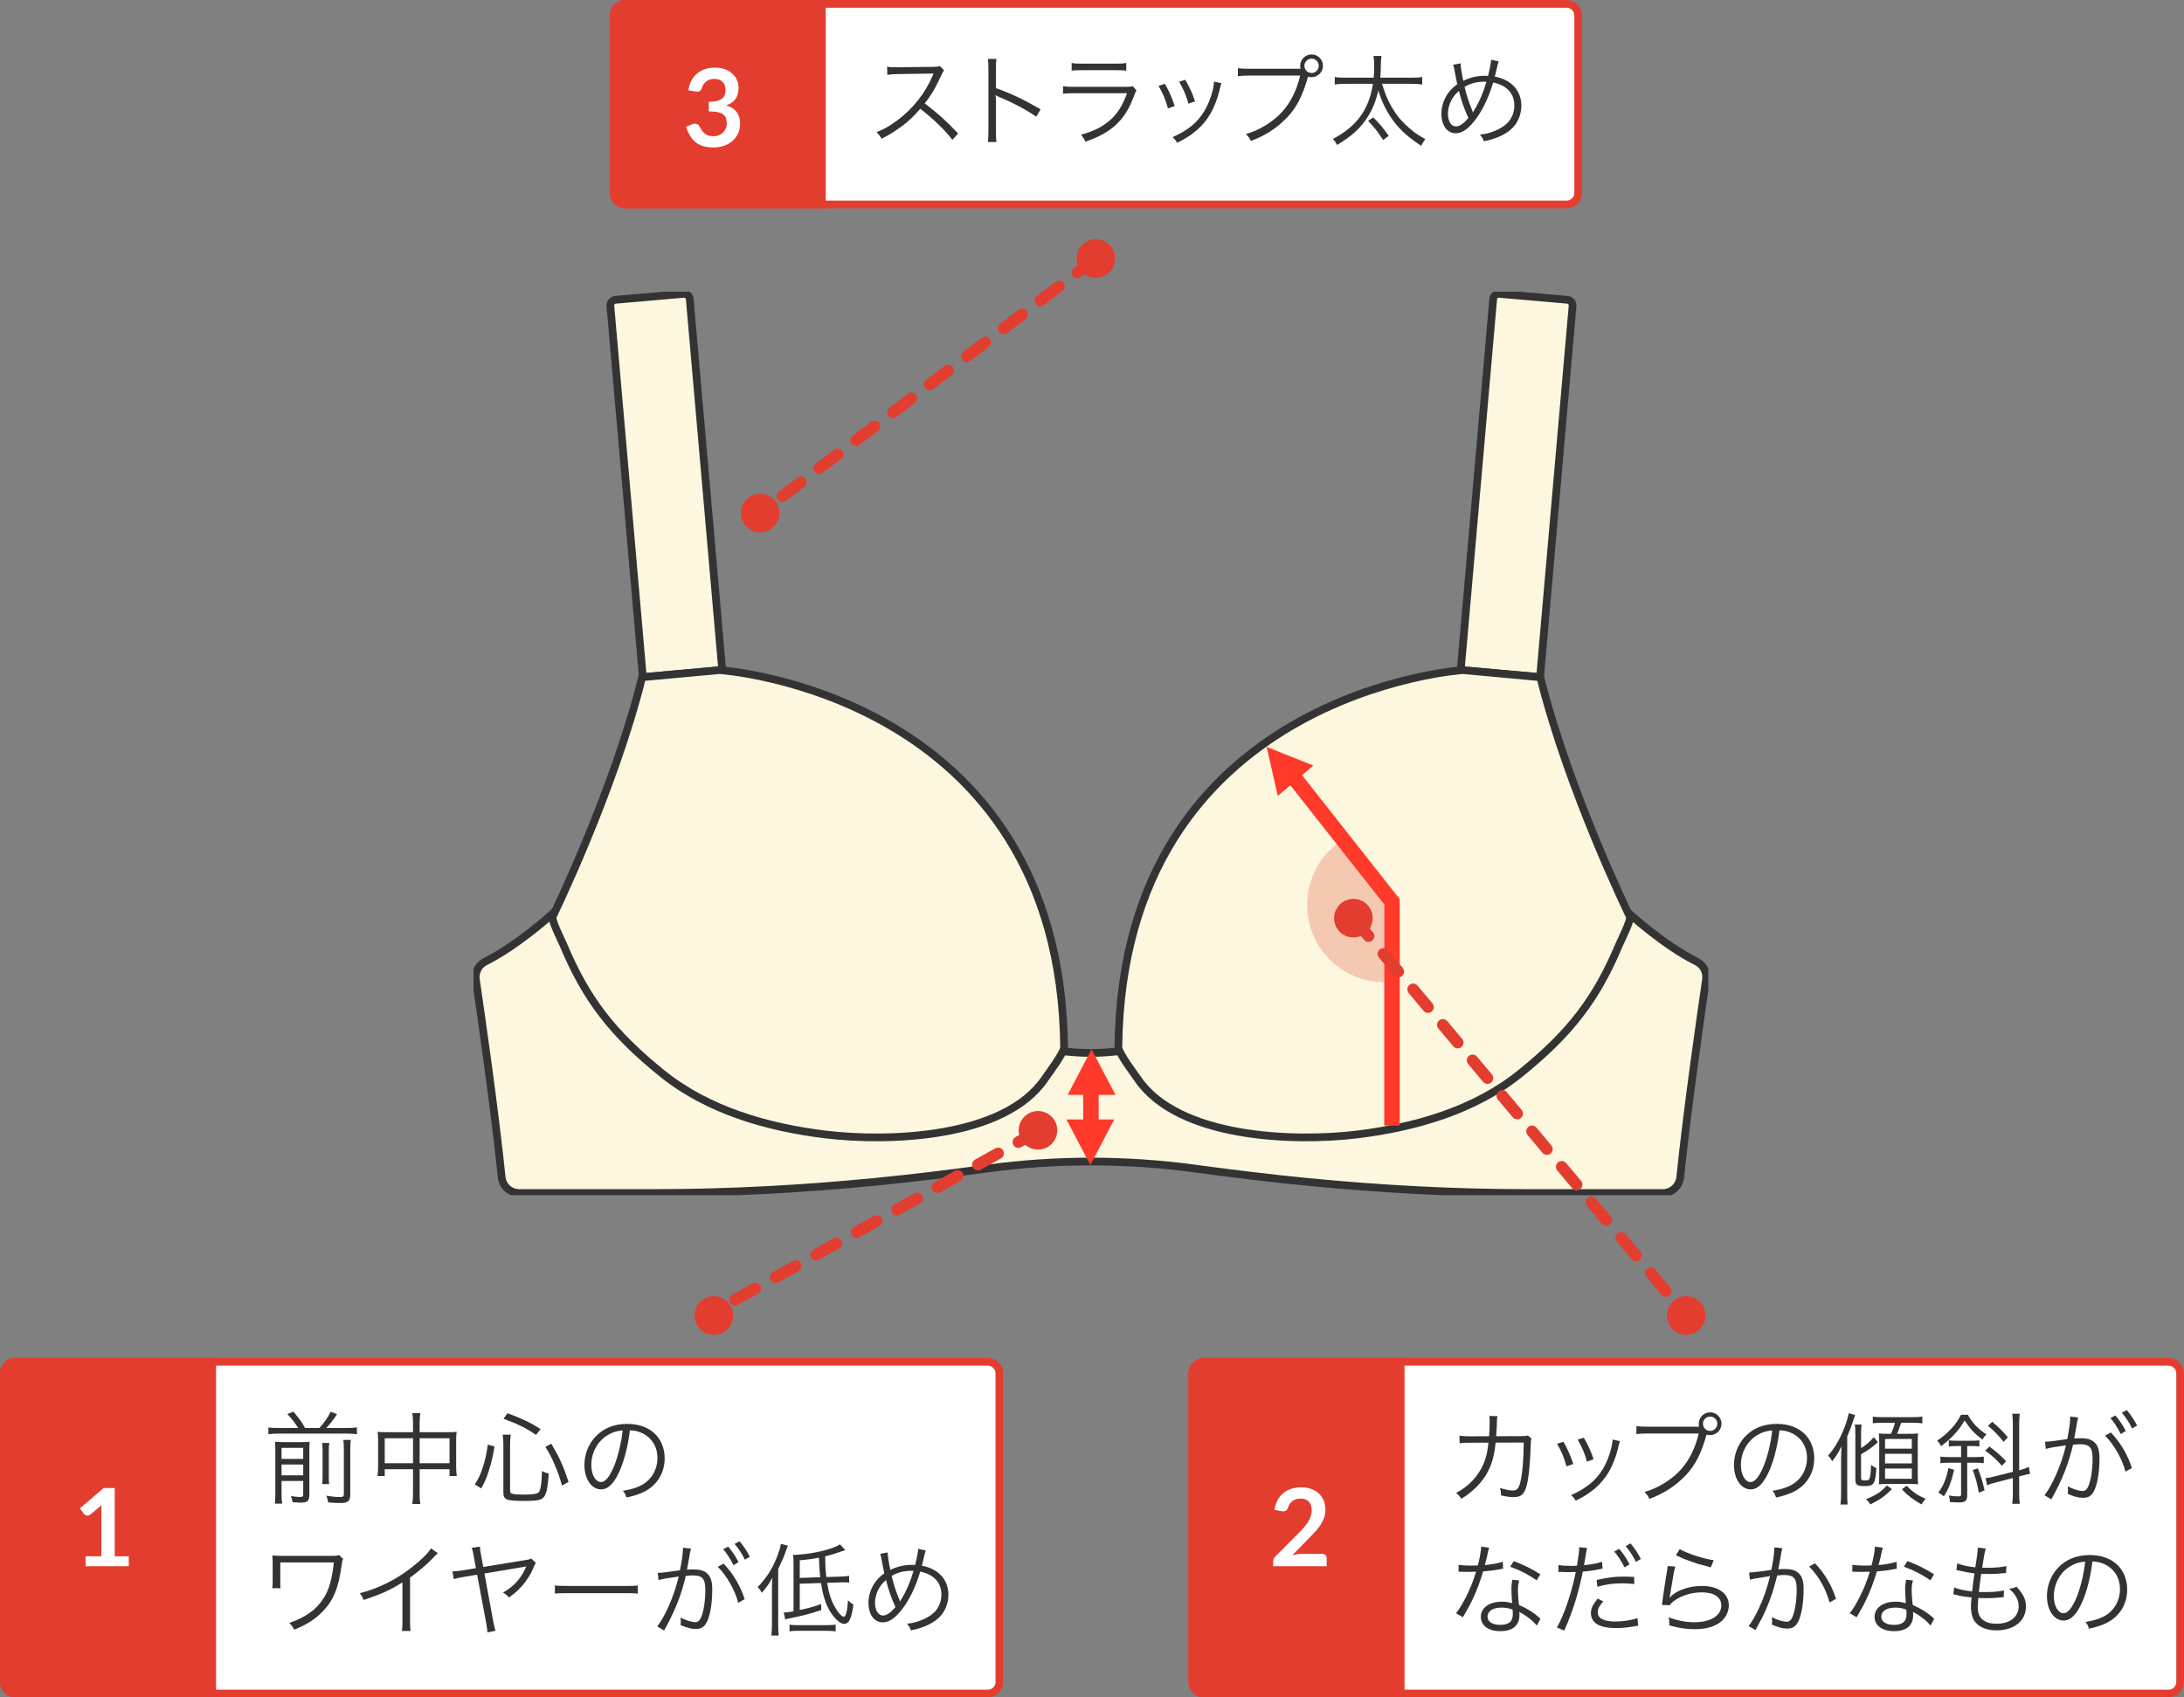
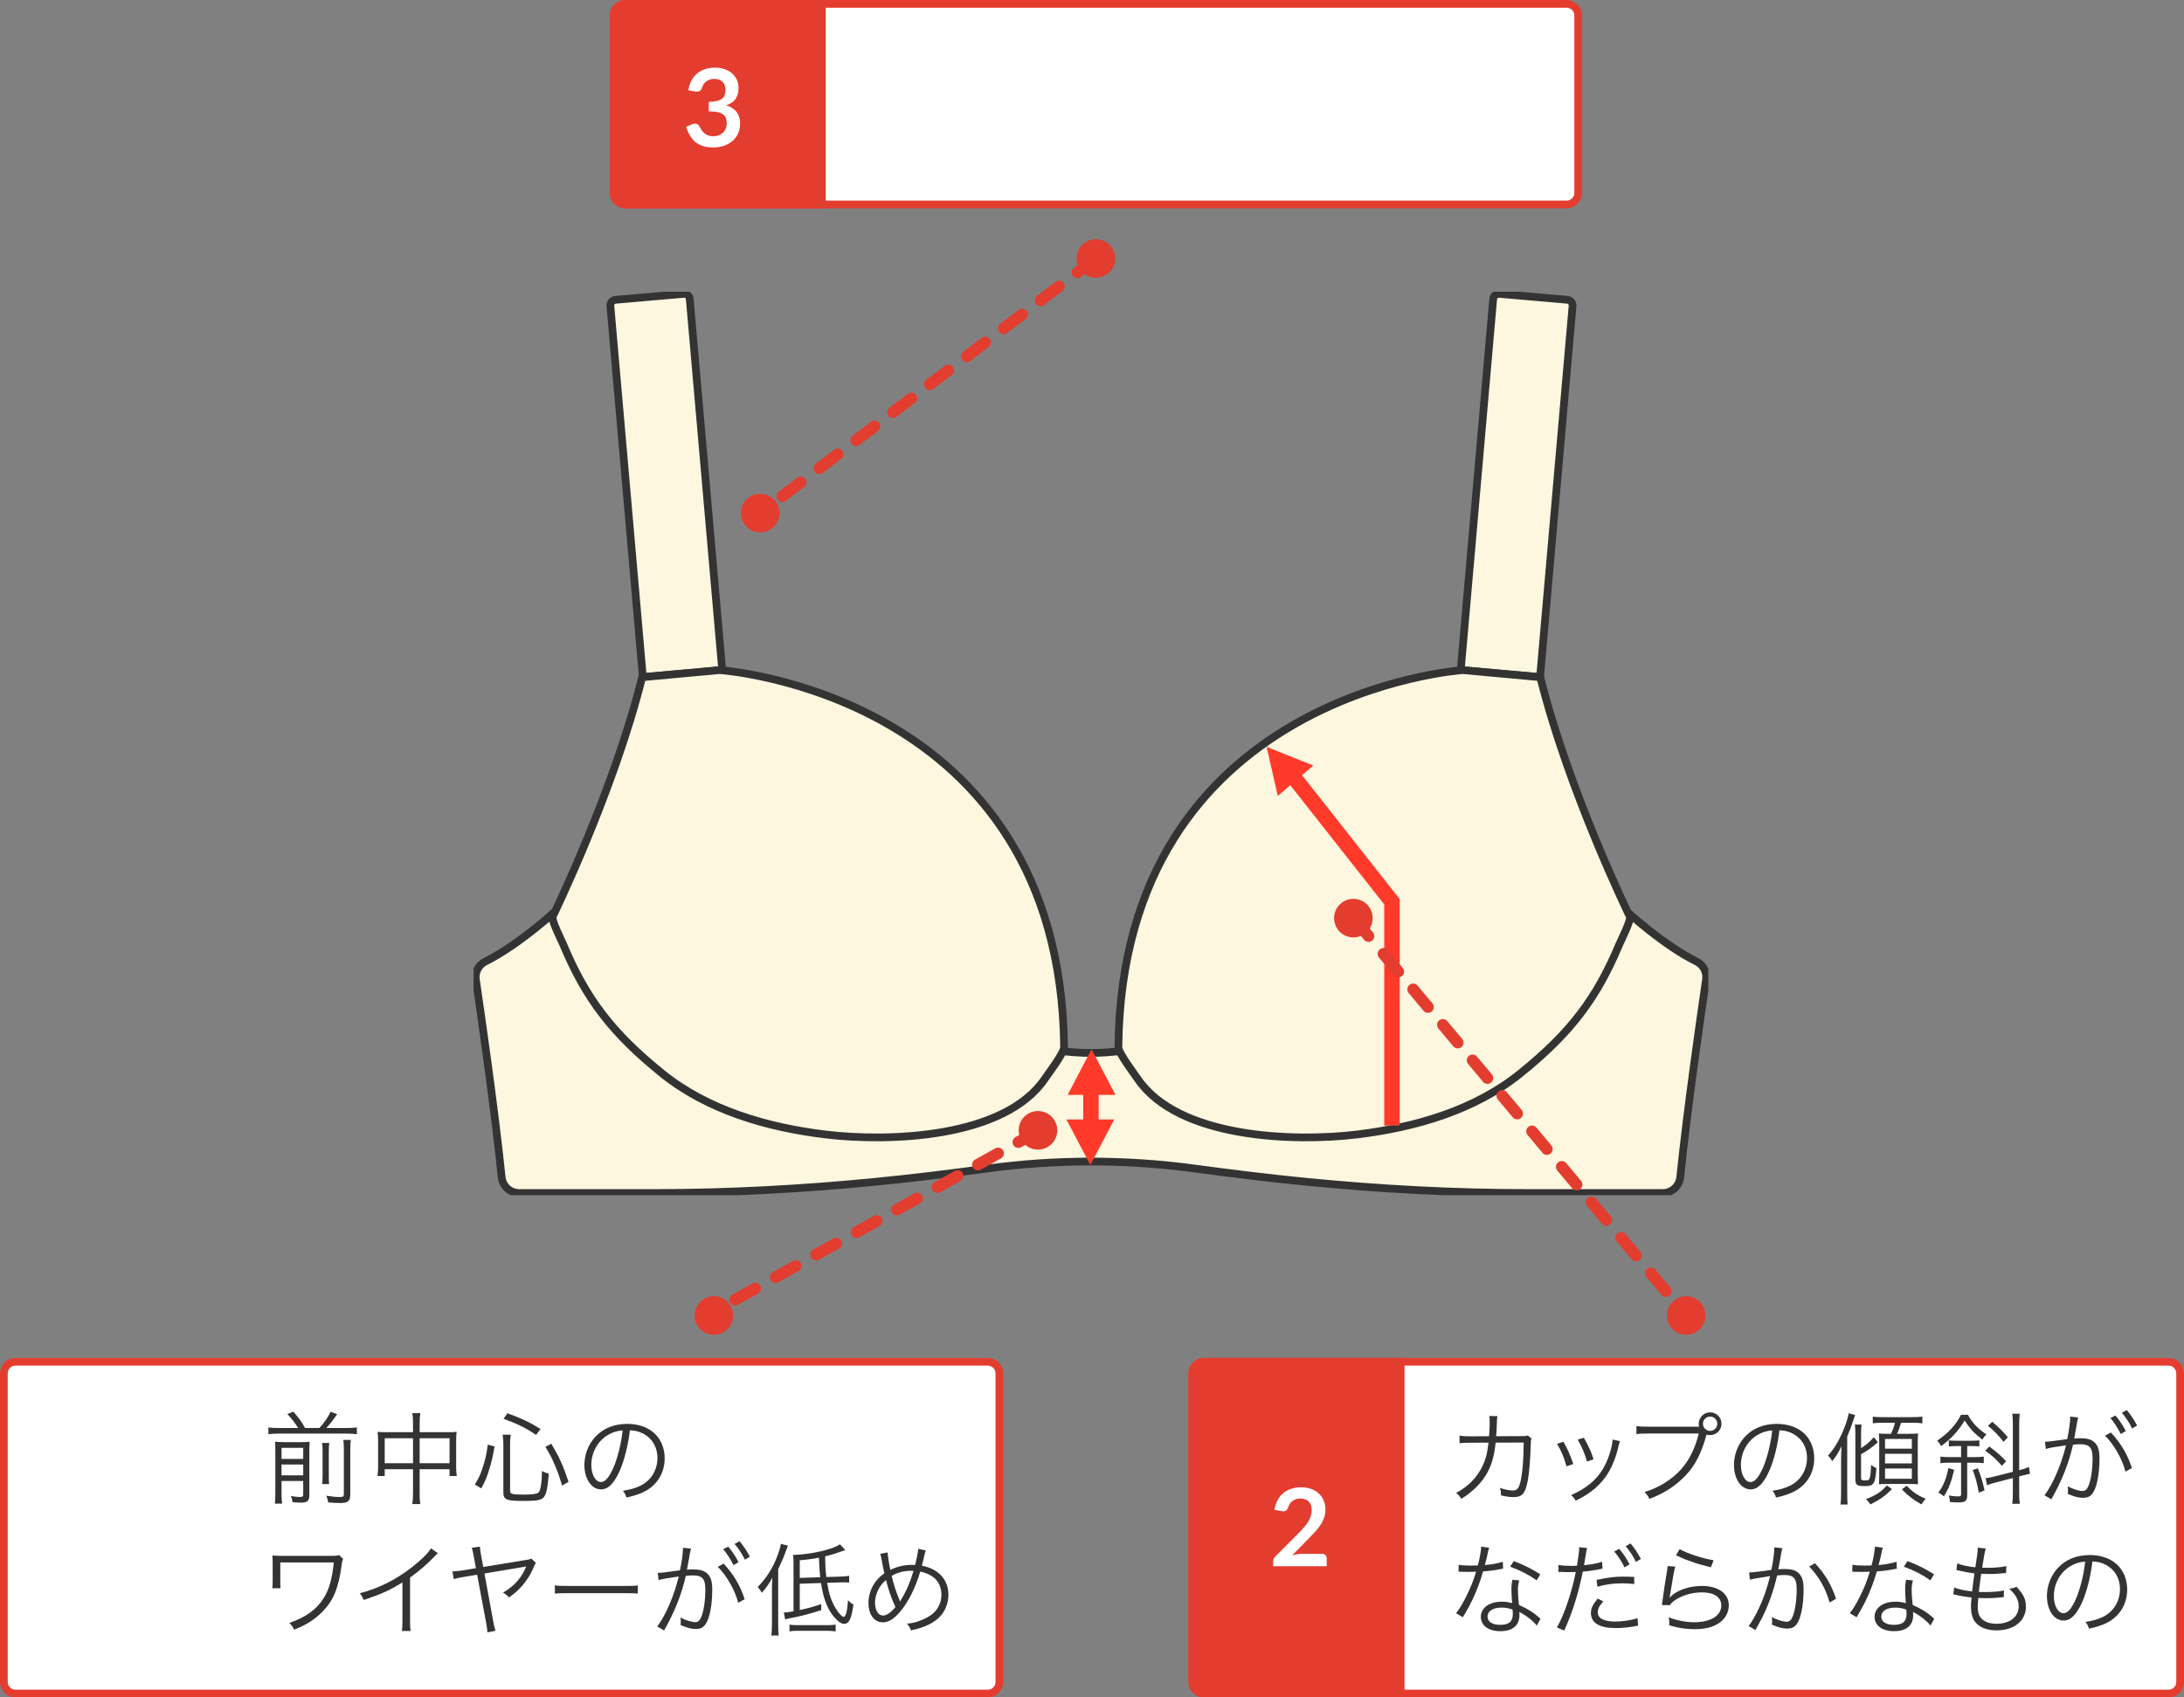
<svg xmlns="http://www.w3.org/2000/svg" width="283" height="220" viewBox="0 0 283 220" fill="none">
  <rect x="0" y="0" width="283" height="220" fill="#808080" stroke="none" />
  <path d="M142 33.5L98.5 66.5" stroke="#E33D30" stroke-width="1.5" stroke-linecap="round" stroke-dasharray="3 3" />
  <circle cx="2.5" cy="2.5" r="2.5" transform="matrix(-1 0 0 1 101 64)" fill="#E33D30" />
  <circle cx="2.5" cy="2.5" r="2.5" transform="matrix(-1 0 0 1 144.5 31)" fill="#E33D30" />
  <path d="M156 176.5H281C281.828 176.5 282.5 177.172 282.5 178V218C282.5 218.828 281.828 219.5 281 219.5H156C155.172 219.5 154.5 218.828 154.5 218V178C154.5 177.172 155.172 176.5 156 176.5Z" fill="white" stroke="#E43D30" />
  <path d="M190.524 186.161L192.955 186.148C193.007 185.485 193.033 184.77 193.033 184.198C193.033 183.899 193.02 183.756 192.981 183.522L194.034 183.548C193.982 183.847 193.982 183.847 193.93 185.225C193.904 185.628 193.904 185.784 193.865 186.148L197.115 186.135C197.7 186.135 197.713 186.122 197.973 186.044L198.454 186.46C198.376 186.655 198.363 186.772 198.35 187.24C198.311 188.93 198.155 190.893 197.986 191.79C197.661 193.571 197.271 194.039 196.101 194.039C195.685 194.039 195.178 193.974 194.489 193.818C194.489 193.74 194.489 193.701 194.489 193.662C194.489 193.363 194.463 193.181 194.346 192.843C195.048 193.077 195.594 193.181 196.023 193.181C196.66 193.181 196.868 192.869 197.115 191.582C197.31 190.555 197.427 188.891 197.44 186.967L193.8 186.98C193.631 188.644 193.332 189.723 192.76 190.815C192.032 192.154 190.823 193.376 189.354 194.26C189.12 193.883 189.016 193.779 188.691 193.493C190.238 192.674 191.356 191.53 192.071 190.074C192.513 189.164 192.708 188.436 192.877 186.98L190.511 186.993C189.744 186.993 189.601 186.993 189.133 187.058L189.12 186.07C189.562 186.148 189.874 186.161 190.524 186.161ZM201.761 187.136L202.58 186.863C203.1 187.76 203.386 188.371 203.867 189.749L202.983 190.048C202.671 188.904 202.307 188.033 201.761 187.136ZM204.439 186.59L205.232 186.343C205.921 187.578 206.155 188.098 206.493 189.138L205.635 189.437C205.401 188.514 204.998 187.565 204.439 186.59ZM208.95 186.577L209.912 186.785C209.834 186.993 209.834 186.993 209.626 187.838C209.418 188.748 208.95 189.944 208.482 190.75C207.559 192.336 206.194 193.532 204.179 194.507C203.984 194.182 203.88 194.052 203.581 193.779C205.583 192.882 206.805 191.881 207.702 190.386C208.196 189.567 208.573 188.592 208.807 187.591C208.898 187.162 208.95 186.863 208.95 186.707V186.655C208.95 186.616 208.95 186.616 208.95 186.577ZM219.912 184.913H220.172C220.133 184.77 220.12 184.653 220.12 184.536C220.12 183.717 220.783 183.054 221.602 183.054C222.408 183.054 223.071 183.717 223.071 184.523C223.071 185.342 222.408 186.005 221.589 186.005C221.446 186.005 221.316 185.992 221.134 185.94C221.121 185.979 221.121 185.979 221.108 186.018C220.471 188.332 219.639 189.957 218.456 191.192C217.104 192.609 215.635 193.558 213.724 194.273C213.542 193.87 213.399 193.688 213.087 193.376C214.829 192.895 216.675 191.751 217.845 190.425C218.911 189.216 219.665 187.695 220.12 185.797H213.503C212.749 185.797 212.437 185.823 212.047 185.875V184.835C212.515 184.9 212.814 184.913 213.516 184.913H219.912ZM221.602 183.6C221.082 183.6 220.666 184.016 220.666 184.523C220.666 185.043 221.082 185.459 221.602 185.459C222.109 185.459 222.525 185.043 222.525 184.523C222.525 184.016 222.109 183.6 221.602 183.6ZM230.575 185.381C230.38 187.188 229.886 189.177 229.301 190.542C228.547 192.258 227.78 193.038 226.844 193.038C225.609 193.038 224.686 191.686 224.686 189.866C224.686 188.54 225.18 187.253 226.051 186.278C227.091 185.134 228.508 184.549 230.25 184.549C231.706 184.549 232.98 185.004 233.825 185.836C234.644 186.629 235.086 187.76 235.086 189.008C235.086 191.023 233.994 192.687 232.109 193.493C231.524 193.74 231.03 193.896 230.133 194.091C230.003 193.662 229.925 193.532 229.678 193.22C230.627 193.064 231.238 192.895 231.849 192.609C233.279 191.959 234.15 190.568 234.15 188.969C234.15 187.487 233.396 186.291 232.083 185.706C231.602 185.498 231.225 185.407 230.575 185.381ZM229.639 185.394C228.859 185.459 228.3 185.641 227.702 186.005C226.389 186.798 225.583 188.267 225.583 189.879C225.583 191.127 226.129 192.089 226.831 192.089C227.377 192.089 227.897 191.478 228.456 190.204C228.989 188.982 229.47 187.058 229.639 185.394ZM241.154 185.875V187.695C241.804 187.292 242.298 186.863 242.805 186.278L243.338 186.915C242.558 187.617 242.025 187.994 241.154 188.488V191.465C241.154 191.816 241.219 191.881 241.622 191.881C242.142 191.881 242.233 191.816 242.324 191.387C242.389 191.075 242.428 190.607 242.454 189.866C242.714 190.074 242.883 190.178 243.143 190.282C242.987 192.349 242.818 192.609 241.648 192.609C240.569 192.609 240.413 192.479 240.413 191.634V185.875C240.413 185.186 240.4 184.991 240.348 184.64H241.219C241.167 185.03 241.154 185.329 241.154 185.875ZM245.548 184.406H243.949C243.338 184.406 243.039 184.419 242.675 184.484V183.6C243.026 183.665 243.338 183.678 243.975 183.678H247.797C248.421 183.678 248.785 183.652 249.097 183.6V184.484C248.694 184.419 248.434 184.406 247.823 184.406H246.341C246.133 185.056 246.003 185.433 245.808 185.836H247.355C247.953 185.836 248.265 185.823 248.538 185.784C248.512 186.096 248.499 186.46 248.499 186.954V191.153C248.499 191.621 248.512 191.959 248.538 192.375C248.213 192.349 247.849 192.336 247.42 192.336H244.586C244.157 192.336 243.845 192.349 243.468 192.375C243.494 191.959 243.507 191.608 243.507 191.192V187.006C243.507 186.486 243.494 186.148 243.455 185.797C243.819 185.823 244.053 185.836 244.586 185.836H245.041C245.249 185.368 245.444 184.835 245.548 184.406ZM244.261 186.499V187.76H247.732V186.499H244.261ZM244.261 188.423V189.671H247.732V188.423H244.261ZM244.261 190.334V191.66H247.732V190.334H244.261ZM239.36 186.187V193.389C239.36 194.156 239.373 194.598 239.412 195.001H238.489C238.554 194.52 238.567 194.143 238.567 193.402V189.372C238.567 188.696 238.58 188.072 238.619 187.461C238.203 188.293 237.917 188.761 237.41 189.385C237.371 189.32 237.332 189.268 237.319 189.229C237.176 188.982 237.176 188.982 237.059 188.852C237.033 188.826 237.007 188.8 236.981 188.774C236.955 188.761 236.929 188.709 236.877 188.67C237.579 187.877 238.112 187.032 238.645 185.875C239.1 184.874 239.412 183.951 239.555 183.171L240.387 183.405C240.322 183.561 240.257 183.756 240.166 184.042C239.893 184.874 239.776 185.199 239.36 186.187ZM244.495 192.531L245.158 192.999C244.3 193.87 243.637 194.351 242.363 194.988C242.181 194.702 242.012 194.507 241.791 194.312C243.169 193.753 243.767 193.35 244.495 192.531ZM246.445 193.025L247.069 192.57C247.875 193.402 248.473 193.805 249.526 194.26C249.331 194.468 249.123 194.741 248.98 194.988C247.849 194.338 247.251 193.87 246.445 193.025ZM254.115 189.58H252.542C252.048 189.58 251.775 189.593 251.437 189.645V188.787C251.736 188.839 252.009 188.852 252.542 188.852H254.115V187.422H253.582C253.088 187.422 252.841 187.435 252.529 187.487V186.681C252.854 186.72 253.049 186.733 253.582 186.733H255.467C255.974 186.733 256.182 186.72 256.481 186.681V187.474C256.156 187.435 255.935 187.422 255.454 187.422H254.908V188.852H255.987C256.507 188.852 256.741 188.839 257.053 188.787V189.645C256.741 189.593 256.468 189.58 255.987 189.58H254.908V193.779C254.908 194.533 254.674 194.728 253.803 194.728C253.478 194.728 253.114 194.715 252.672 194.676C252.659 194.325 252.62 194.13 252.516 193.831C253.01 193.909 253.335 193.948 253.699 193.948C254.05 193.948 254.115 193.896 254.115 193.649V189.58ZM260.823 190.763V184.614C260.823 184.016 260.797 183.626 260.745 183.236H261.72C261.668 183.626 261.642 184.029 261.642 184.601V190.555L261.746 190.529C262.175 190.425 262.578 190.282 262.903 190.126L263.046 191.023C262.747 191.075 262.747 191.075 261.824 191.309L261.642 191.348V193.428C261.642 194.039 261.668 194.546 261.72 194.91H260.745C260.797 194.533 260.823 194.065 260.823 193.441V191.569L258.665 192.128C258.119 192.258 257.742 192.388 257.482 192.505L257.287 191.582C257.69 191.543 257.846 191.517 258.509 191.348L260.823 190.763ZM254.102 183.366H254.999C255.506 184.354 256.325 185.212 257.404 185.914C257.157 186.135 257.014 186.343 256.884 186.59C255.818 185.771 255.259 185.173 254.583 184.107C253.751 185.485 252.815 186.499 251.515 187.435C251.346 187.097 251.294 187.019 251.021 186.72C252.412 185.797 253.478 184.64 254.102 183.366ZM252.464 190.282L253.218 190.503C252.828 192.141 252.49 193.012 251.879 193.935C251.606 193.701 251.424 193.584 251.164 193.454C251.541 192.934 251.684 192.687 251.892 192.219C252.165 191.582 252.295 191.166 252.464 190.282ZM257.157 193.168L256.416 193.467C256.182 192.206 256.026 191.595 255.623 190.529L256.286 190.308C256.728 191.465 256.923 192.089 257.157 193.168ZM260.173 186.278L259.627 186.876C258.912 185.979 258.418 185.472 257.599 184.796L258.158 184.276C259.029 185.03 259.419 185.407 260.173 186.278ZM259.952 189.385L259.406 189.983C258.639 189.112 258.21 188.722 257.248 188.02L257.781 187.487C258.613 188.098 259.25 188.644 259.952 189.385ZM273.466 183.795L274.116 183.457C274.701 184.159 275.065 184.705 275.455 185.472L274.805 185.862C274.48 185.173 273.856 184.211 273.466 183.795ZM265.094 187.799L264.99 186.863C265.458 186.85 265.952 186.798 267.863 186.525C268.084 185.55 268.253 184.315 268.253 183.769C268.253 183.743 268.253 183.678 268.253 183.6L269.293 183.717C269.215 183.964 269.15 184.263 269.046 184.965C268.994 185.29 268.877 185.888 268.773 186.447C269.072 186.421 269.241 186.408 269.54 186.408C270.463 186.408 271.009 186.564 271.412 186.954C271.867 187.383 272.049 187.981 272.049 189.047C272.049 191.036 271.711 192.765 271.178 193.519C270.866 193.961 270.515 194.13 269.904 194.13C269.345 194.13 268.799 193.987 267.941 193.623C267.967 193.428 267.967 193.337 267.967 193.155C267.967 192.96 267.967 192.882 267.928 192.648C268.669 193.025 269.397 193.246 269.865 193.246C270.19 193.246 270.437 193.038 270.606 192.622C270.957 191.79 271.152 190.464 271.152 189.008C271.152 187.63 270.762 187.188 269.553 187.188C269.267 187.188 269.098 187.201 268.617 187.253C268.071 189.684 267.161 191.946 265.809 194.325L264.925 193.805C266.004 192.388 267.122 189.788 267.707 187.331C266.043 187.565 265.679 187.63 265.094 187.799ZM274.948 183.106L275.585 182.755C276.17 183.47 276.495 183.951 276.924 184.77L276.274 185.147C276.001 184.536 275.455 183.691 274.948 183.106ZM272.764 186.07L273.531 185.667C274.818 187.045 275.702 188.553 276.248 190.269L275.416 190.737C274.987 189.086 273.934 187.227 272.764 186.07ZM191.935 200.457L192.962 200.6C192.871 200.847 192.858 200.899 192.754 201.432C192.663 201.874 192.585 202.186 192.403 202.849C193.313 202.771 194.132 202.615 194.73 202.42L194.769 203.317C194.626 203.343 194.626 203.343 194.314 203.395C193.781 203.512 192.975 203.616 192.182 203.668C191.779 205.059 191.311 206.268 190.739 207.464C190.427 208.088 190.31 208.309 189.816 209.167C189.699 209.349 189.621 209.505 189.556 209.609L188.672 209.089C189.088 208.569 189.439 207.997 189.92 207.061C190.518 205.878 190.895 204.942 191.272 203.707C190.947 203.72 190.505 203.733 190.31 203.733C190.089 203.733 189.647 203.72 189.452 203.72C189.309 203.707 189.205 203.707 189.166 203.707C189.14 203.707 189.075 203.707 188.997 203.707L189.01 202.81C189.452 202.888 189.842 202.914 190.557 202.914C190.817 202.914 191.246 202.901 191.493 202.901C191.701 202.16 191.909 201.055 191.935 200.457ZM199.592 204.045L199.124 204.825C198.032 204.071 197.044 203.551 195.679 203.057L196.16 202.329C197.668 202.927 198.539 203.369 199.592 204.045ZM199.618 209.804L199.137 210.688C198.63 210.064 197.811 209.414 196.862 208.92C196.888 209.128 196.888 209.206 196.888 209.336C196.888 210.675 196.004 211.416 194.418 211.416C192.858 211.416 191.883 210.688 191.883 209.531C191.883 208.829 192.364 208.179 193.092 207.88C193.547 207.685 194.041 207.594 194.626 207.594C195.107 207.594 195.432 207.646 195.939 207.789C195.874 206.944 195.848 206.333 195.848 206.008C195.848 205.54 195.874 205.228 195.978 204.747L196.862 204.838C196.732 205.319 196.693 205.592 196.693 206.047C196.693 206.632 196.758 207.529 196.836 208.023C197.876 208.478 198.682 208.972 199.384 209.596C199.527 209.739 199.527 209.739 199.618 209.804ZM196.004 208.621C195.458 208.426 195.081 208.361 194.561 208.361C193.456 208.361 192.754 208.816 192.754 209.531C192.754 210.194 193.378 210.597 194.405 210.597C195.523 210.597 196.03 210.155 196.03 209.18C196.03 209.024 196.004 208.621 196.004 208.621ZM201.938 203.746V202.836C202.354 202.914 202.874 202.953 203.563 202.953C203.823 202.953 203.966 202.953 204.343 202.927C204.564 201.523 204.629 201.068 204.629 200.626C204.629 200.6 204.629 200.561 204.629 200.535L205.656 200.639C205.604 200.847 205.591 200.912 205.552 201.094C205.539 201.172 205.5 201.432 205.422 201.874C205.344 202.329 205.318 202.511 205.253 202.862C206.15 202.784 207.034 202.615 207.593 202.42L207.658 203.317L207.528 203.33L207.294 203.382C206.449 203.551 205.695 203.655 205.097 203.694C204.551 206.45 203.771 208.946 202.692 211.338L201.743 210.935C202.666 209.349 203.667 206.398 204.187 203.746C203.927 203.759 203.771 203.759 203.29 203.759C202.835 203.759 202.718 203.759 202.211 203.733C202.185 203.733 202.159 203.733 202.159 203.733C202.133 203.733 202.055 203.733 201.938 203.746ZM211.753 204.383L211.766 205.306C211.142 205.241 210.778 205.215 210.232 205.215C209.075 205.215 208.165 205.332 206.982 205.657L206.891 204.773C208.399 204.448 209.244 204.344 210.336 204.344C210.583 204.344 210.778 204.344 211.753 204.383ZM207.021 207.191L207.749 207.555C207.489 207.867 207.45 207.906 207.359 208.049C207.151 208.322 207.034 208.66 207.034 208.972C207.034 209.752 207.827 210.168 209.309 210.168C210.284 210.168 211.441 209.986 212.182 209.726L212.273 210.701L212.104 210.727L211.701 210.805C210.83 210.948 210.076 211.013 209.387 211.013C207.255 211.013 206.15 210.35 206.15 209.063C206.15 208.478 206.332 208.075 207.021 207.191ZM209.166 201.094L209.816 200.743C210.401 201.445 210.765 201.991 211.155 202.758L210.505 203.148C210.18 202.459 209.556 201.497 209.166 201.094ZM210.648 200.392L211.285 200.041C211.87 200.756 212.195 201.237 212.624 202.056L211.974 202.433C211.701 201.822 211.155 200.99 210.648 200.392ZM217.168 201.575L217.649 200.782C218.663 201.354 220.639 202.004 222.056 202.225L221.692 203.135C220.028 202.706 220.028 202.706 219.157 202.394C218.325 202.108 218.325 202.108 217.168 201.575ZM216.089 202.979L217.077 203.044C216.96 203.447 216.895 203.759 216.778 204.474C216.466 206.359 216.44 206.45 216.401 206.749C216.388 206.905 216.375 206.931 216.349 207.048L216.375 207.061C216.544 206.879 216.635 206.788 216.778 206.671C217.675 205.982 219.105 205.553 220.535 205.553C222.654 205.553 224.019 206.541 224.019 208.062C224.019 208.933 223.577 209.778 222.849 210.298C222.017 210.883 220.99 211.156 219.612 211.156C218.832 211.156 218.052 211.078 217.337 210.922C217.09 210.857 217.09 210.857 216.297 210.662C216.31 210.545 216.31 210.467 216.31 210.415C216.31 210.116 216.297 209.947 216.219 209.609C217.207 210.012 218.442 210.259 219.534 210.259C221.679 210.259 223.044 209.401 223.044 208.075C223.044 207.009 222.108 206.385 220.522 206.385C219.196 206.385 217.857 206.801 216.882 207.516C216.674 207.672 216.583 207.763 216.362 208.049L215.348 208.023C215.387 207.789 215.4 207.672 215.452 207.256C215.582 206.268 215.816 204.76 215.998 203.668C216.063 203.317 216.076 203.213 216.089 202.979ZM226.754 204.747L226.65 203.811C227.118 203.798 228.47 203.642 229.523 203.473C229.744 202.511 229.913 201.263 229.913 200.717C229.913 200.691 229.913 200.626 229.913 200.548L230.953 200.665C230.862 200.951 230.823 201.172 230.706 201.913C230.641 202.29 230.55 202.771 230.433 203.395C230.732 203.369 230.901 203.356 231.2 203.356C232.123 203.356 232.669 203.512 233.072 203.902C233.527 204.331 233.709 204.929 233.709 205.995C233.709 207.984 233.371 209.713 232.838 210.467C232.526 210.909 232.175 211.078 231.564 211.078C231.005 211.078 230.459 210.935 229.601 210.571C229.627 210.376 229.627 210.285 229.627 210.116C229.627 209.921 229.627 209.83 229.588 209.596C230.329 209.973 231.057 210.194 231.525 210.194C231.85 210.194 232.097 209.986 232.266 209.57C232.617 208.738 232.812 207.412 232.812 205.956C232.812 204.578 232.422 204.136 231.213 204.136C230.927 204.136 230.758 204.149 230.277 204.201C229.796 206.255 229.198 207.919 228.314 209.713C228.145 210.025 227.872 210.545 227.469 211.273L226.585 210.753C226.988 210.246 227.482 209.388 227.937 208.4C228.548 207.1 228.938 205.956 229.367 204.279C228.249 204.448 227.625 204.552 227.508 204.578C227.209 204.63 227.105 204.656 226.754 204.747ZM234.424 203.031L235.191 202.615C236.517 204.045 237.297 205.384 237.908 207.217L237.076 207.698C236.582 205.904 235.685 204.318 234.424 203.031ZM242.954 200.457L243.981 200.6C243.89 200.847 243.877 200.899 243.773 201.432C243.682 201.874 243.604 202.186 243.422 202.849C244.332 202.771 245.151 202.615 245.749 202.42L245.788 203.317C245.645 203.343 245.645 203.343 245.333 203.395C244.8 203.512 243.994 203.616 243.201 203.668C242.798 205.059 242.33 206.268 241.758 207.464C241.446 208.088 241.329 208.309 240.835 209.167C240.718 209.349 240.64 209.505 240.575 209.609L239.691 209.089C240.107 208.569 240.458 207.997 240.939 207.061C241.537 205.878 241.914 204.942 242.291 203.707C241.966 203.72 241.524 203.733 241.329 203.733C241.108 203.733 240.666 203.72 240.471 203.72C240.328 203.707 240.224 203.707 240.185 203.707C240.159 203.707 240.094 203.707 240.016 203.707L240.029 202.81C240.471 202.888 240.861 202.914 241.576 202.914C241.836 202.914 242.265 202.901 242.512 202.901C242.72 202.16 242.928 201.055 242.954 200.457ZM250.611 204.045L250.143 204.825C249.051 204.071 248.063 203.551 246.698 203.057L247.179 202.329C248.687 202.927 249.558 203.369 250.611 204.045ZM250.637 209.804L250.156 210.688C249.649 210.064 248.83 209.414 247.881 208.92C247.907 209.128 247.907 209.206 247.907 209.336C247.907 210.675 247.023 211.416 245.437 211.416C243.877 211.416 242.902 210.688 242.902 209.531C242.902 208.829 243.383 208.179 244.111 207.88C244.566 207.685 245.06 207.594 245.645 207.594C246.126 207.594 246.451 207.646 246.958 207.789C246.893 206.944 246.867 206.333 246.867 206.008C246.867 205.54 246.893 205.228 246.997 204.747L247.881 204.838C247.751 205.319 247.712 205.592 247.712 206.047C247.712 206.632 247.777 207.529 247.855 208.023C248.895 208.478 249.701 208.972 250.403 209.596C250.546 209.739 250.546 209.739 250.637 209.804ZM247.023 208.621C246.477 208.426 246.1 208.361 245.58 208.361C244.475 208.361 243.773 208.816 243.773 209.531C243.773 210.194 244.397 210.597 245.424 210.597C246.542 210.597 247.049 210.155 247.049 209.18C247.049 209.024 247.023 208.621 247.023 208.621ZM253.104 206.645L253.221 205.748C253.741 205.982 254.56 206.151 255.548 206.268C255.613 205.631 255.743 204.617 255.847 203.928C255.236 203.85 254.677 203.759 253.91 203.577C253.741 203.538 253.689 203.525 253.507 203.486L253.624 202.628C254.183 202.862 255.054 203.057 255.964 203.135C256.172 201.887 256.276 201.029 256.276 200.691C256.276 200.665 256.276 200.639 256.276 200.587L257.316 200.704C257.238 200.951 257.199 201.107 257.108 201.575C257.095 201.692 257.095 201.692 256.978 202.407C256.939 202.693 256.913 202.823 256.848 203.187C257.212 203.2 257.394 203.2 257.602 203.2C258.577 203.2 259.396 203.122 259.981 202.979L259.942 203.876C259.682 203.902 259.682 203.902 259.032 203.954C258.629 203.993 258.239 204.006 257.862 204.006C257.654 204.006 257.433 204.006 256.718 203.98C256.51 205.475 256.497 205.605 256.419 206.333C256.913 206.346 257.095 206.346 257.277 206.346C258.213 206.346 259.162 206.268 259.669 206.138L259.643 207.009C259.513 207.022 259.474 207.022 259.292 207.035C258.629 207.113 258.07 207.139 257.459 207.139C257.134 207.139 256.926 207.139 256.341 207.113C256.341 207.204 256.341 207.204 256.328 207.373C256.302 207.685 256.276 208.114 256.276 208.335C256.276 209.05 256.471 209.544 256.874 209.895C257.29 210.259 257.914 210.454 258.707 210.454C260.449 210.454 261.58 209.557 261.58 208.179C261.58 207.36 261.177 206.632 260.345 205.917C260.774 205.865 260.917 205.826 261.294 205.657C262.217 206.658 262.516 207.295 262.516 208.244C262.516 210.077 260.982 211.312 258.707 211.312C257.342 211.312 256.302 210.844 255.795 210.012C255.535 209.583 255.392 208.959 255.392 208.218C255.392 207.945 255.405 207.685 255.444 207.36C255.457 207.165 255.457 207.165 255.47 207.048C254.69 206.97 254.092 206.866 253.507 206.723C253.299 206.658 253.26 206.658 253.104 206.645ZM271.128 202.381C270.933 204.188 270.439 206.177 269.854 207.542C269.1 209.258 268.333 210.038 267.397 210.038C266.162 210.038 265.239 208.686 265.239 206.866C265.239 205.54 265.733 204.253 266.604 203.278C267.644 202.134 269.061 201.549 270.803 201.549C272.259 201.549 273.533 202.004 274.378 202.836C275.197 203.629 275.639 204.76 275.639 206.008C275.639 208.023 274.547 209.687 272.662 210.493C272.077 210.74 271.583 210.896 270.686 211.091C270.556 210.662 270.478 210.532 270.231 210.22C271.18 210.064 271.791 209.895 272.402 209.609C273.832 208.959 274.703 207.568 274.703 205.969C274.703 204.487 273.949 203.291 272.636 202.706C272.155 202.498 271.778 202.407 271.128 202.381ZM270.192 202.394C269.412 202.459 268.853 202.641 268.255 203.005C266.942 203.798 266.136 205.267 266.136 206.879C266.136 208.127 266.682 209.089 267.384 209.089C267.93 209.089 268.45 208.478 269.009 207.204C269.542 205.982 270.023 204.058 270.192 202.394Z" fill="#333333" />
  <path d="M154 178C154 176.895 154.895 176 156 176H182V220H156C154.895 220 154 219.105 154 218V178Z" fill="#E33D30" />
  <path d="M171.306 201.39C171.493 201.39 171.64 201.444 171.747 201.551C171.859 201.654 171.915 201.791 171.915 201.964V203H164.971V202.426C164.971 202.309 164.995 202.188 165.041 202.062C165.093 201.931 165.172 201.815 165.279 201.712L168.352 198.632C168.609 198.371 168.838 198.121 169.038 197.883C169.244 197.645 169.414 197.409 169.549 197.176C169.685 196.943 169.787 196.707 169.857 196.469C169.932 196.226 169.969 195.972 169.969 195.706C169.969 195.463 169.934 195.251 169.864 195.069C169.794 194.882 169.694 194.726 169.563 194.6C169.437 194.474 169.283 194.381 169.101 194.32C168.924 194.255 168.723 194.222 168.499 194.222C168.294 194.222 168.103 194.252 167.925 194.313C167.753 194.369 167.599 194.451 167.463 194.558C167.328 194.661 167.214 194.782 167.12 194.922C167.027 195.062 166.957 195.216 166.91 195.384C166.831 195.599 166.728 195.741 166.602 195.811C166.476 195.881 166.294 195.897 166.056 195.86L165.146 195.699C165.216 195.214 165.352 194.789 165.552 194.425C165.753 194.056 166.003 193.751 166.301 193.508C166.605 193.261 166.95 193.076 167.337 192.955C167.729 192.829 168.149 192.766 168.597 192.766C169.064 192.766 169.491 192.836 169.878 192.976C170.266 193.111 170.597 193.305 170.872 193.557C171.148 193.809 171.362 194.112 171.516 194.467C171.67 194.822 171.747 195.216 171.747 195.65C171.747 196.023 171.691 196.369 171.579 196.686C171.472 197.003 171.325 197.307 171.138 197.596C170.956 197.885 170.742 198.165 170.494 198.436C170.247 198.707 169.988 198.982 169.717 199.262L167.435 201.593C167.655 201.528 167.872 201.479 168.086 201.446C168.306 201.409 168.513 201.39 168.709 201.39H171.306Z" fill="white" />
  <path d="M81 0.5H203C203.828 0.5 204.5 1.172 204.5 2V25C204.5 25.828 203.828 26.5 203 26.5H81C80.172 26.5 79.5 25.828 79.5 25V2C79.5 1.172 80.172 0.5 81 0.5Z" fill="white" stroke="#E43D30" />
-   <path d="M124.154 17.298L123.413 18.117C122.386 16.804 120.917 15.387 119.253 14.1C118.343 15.14 117.706 15.738 116.77 16.427C115.873 17.077 115.184 17.506 114.222 17.987C114.014 17.597 113.91 17.454 113.585 17.129C114.586 16.726 115.223 16.375 116.224 15.634C118.304 14.1 119.916 12.046 120.865 9.771C120.891 9.693 120.904 9.68 120.93 9.615C120.956 9.576 120.956 9.563 120.969 9.524C120.852 9.537 120.813 9.537 120.657 9.537L116.315 9.602C115.73 9.615 115.353 9.641 114.976 9.706L114.95 8.653C115.301 8.705 115.535 8.718 115.977 8.718C116.016 8.718 116.133 8.718 116.315 8.718L120.956 8.666C121.411 8.653 121.567 8.64 121.788 8.562L122.334 9.121C122.204 9.277 122.113 9.433 121.97 9.758C121.242 11.37 120.631 12.397 119.825 13.398C121.528 14.698 122.672 15.725 124.154 17.298ZM129.118 18.403H128C128.052 18.052 128.078 17.74 128.078 17.038V8.965C128.078 8.276 128.052 7.964 128 7.639H129.118C129.066 7.977 129.053 8.25 129.053 8.991V11.422C131.055 12.137 132.563 12.852 134.838 14.165L134.279 15.127C133.057 14.269 131.263 13.307 129.43 12.553C129.235 12.475 129.144 12.423 129.027 12.332L129.001 12.345C129.04 12.605 129.053 12.787 129.053 13.112V17.025C129.053 17.753 129.066 18.039 129.118 18.403ZM138.864 9.16V8.159C139.241 8.237 139.501 8.25 140.229 8.25H144.571C145.299 8.25 145.559 8.237 145.936 8.159V9.16C145.585 9.108 145.273 9.095 144.584 9.095H140.216C139.527 9.095 139.215 9.108 138.864 9.16ZM137.746 12.15V11.175C138.214 11.24 138.487 11.253 139.267 11.253H145.936C146.417 11.253 146.56 11.24 146.781 11.162L147.262 11.721C147.145 11.903 147.119 11.968 146.898 12.54C145.793 15.569 143.999 17.233 140.632 18.364C140.476 17.987 140.385 17.844 140.073 17.467C141.815 16.973 142.959 16.388 143.934 15.491C144.857 14.646 145.442 13.684 146.04 12.085H139.254C138.565 12.085 138.188 12.098 137.746 12.15ZM150.119 11.136L150.938 10.863C151.458 11.76 151.744 12.371 152.225 13.749L151.341 14.048C151.029 12.904 150.665 12.033 150.119 11.136ZM152.797 10.59L153.59 10.343C154.279 11.578 154.513 12.098 154.851 13.138L153.993 13.437C153.759 12.514 153.356 11.565 152.797 10.59ZM157.308 10.577L158.27 10.785C158.192 10.993 158.192 10.993 157.984 11.838C157.776 12.748 157.308 13.944 156.84 14.75C155.917 16.336 154.552 17.532 152.537 18.507C152.342 18.182 152.238 18.052 151.939 17.779C153.941 16.882 155.163 15.881 156.06 14.386C156.554 13.567 156.931 12.592 157.165 11.591C157.256 11.162 157.308 10.863 157.308 10.707V10.655C157.308 10.616 157.308 10.616 157.308 10.577ZM168.27 8.913H168.53C168.491 8.77 168.478 8.653 168.478 8.536C168.478 7.717 169.141 7.054 169.96 7.054C170.766 7.054 171.429 7.717 171.429 8.523C171.429 9.342 170.766 10.005 169.947 10.005C169.804 10.005 169.674 9.992 169.492 9.94C169.479 9.979 169.479 9.979 169.466 10.018C168.829 12.332 167.997 13.957 166.814 15.192C165.462 16.609 163.993 17.558 162.082 18.273C161.9 17.87 161.757 17.688 161.445 17.376C163.187 16.895 165.033 15.751 166.203 14.425C167.269 13.216 168.023 11.695 168.478 9.797H161.861C161.107 9.797 160.795 9.823 160.405 9.875V8.835C160.873 8.9 161.172 8.913 161.874 8.913H168.27ZM169.96 7.6C169.44 7.6 169.024 8.016 169.024 8.523C169.024 9.043 169.44 9.459 169.96 9.459C170.467 9.459 170.883 9.043 170.883 8.523C170.883 8.016 170.467 7.6 169.96 7.6ZM182.875 10.863H179.079C179.573 12.475 180.015 13.411 180.769 14.568C181.263 15.296 181.861 15.959 182.641 16.622C183.317 17.207 183.746 17.506 184.695 18.039C184.448 18.338 184.357 18.494 184.149 18.897C182.16 17.571 181.081 16.531 180.106 15.023C179.43 13.957 179.027 13.086 178.598 11.734C178.286 13.099 177.87 14.139 177.233 15.14C176.284 16.622 175.231 17.597 173.255 18.793C173.086 18.455 172.982 18.286 172.709 18.013C175.803 16.388 177.389 14.204 177.909 10.863H174.386C173.684 10.863 173.346 10.889 172.956 10.954V9.979C173.294 10.044 173.71 10.07 174.425 10.07H178C178.052 9.524 178.065 9.16 178.065 8.666C178.065 8.068 178.039 7.613 177.974 7.249H179.014C178.949 7.691 178.936 7.951 178.923 8.601C178.923 9.16 178.897 9.485 178.858 10.07H182.862C183.525 10.07 183.954 10.044 184.292 9.979V10.954C183.889 10.889 183.512 10.863 182.875 10.863ZM179.95 17.61L179.222 18.143C178.507 17.038 178.117 16.544 177.272 15.66L177.948 15.218C178.715 15.972 179.261 16.622 179.95 17.61ZM188.295 8.393L189.257 8.211C189.27 8.627 189.439 9.719 189.608 10.473C190.518 10.031 191.415 9.823 192.39 9.823C192.481 9.823 192.637 9.823 192.819 9.836C193.04 8.978 193.196 8.12 193.222 7.743L194.197 7.951C194.119 8.159 194.119 8.159 193.846 9.316C193.781 9.537 193.755 9.68 193.69 9.927C195.848 10.33 197.135 11.747 197.135 13.71C197.135 14.919 196.602 16.102 195.718 16.83C195.055 17.389 194.119 17.844 193.092 18.117C192.897 18.169 192.832 18.182 192.273 18.312C192.169 17.974 192.104 17.87 191.766 17.441C192.507 17.376 193.014 17.246 193.703 16.96C194.613 16.583 195.263 16.115 195.653 15.543C196.03 14.997 196.225 14.373 196.225 13.697C196.225 12.111 195.276 11.071 193.482 10.694C192.897 12.709 191.974 14.568 190.96 15.79C190.128 16.804 189.4 17.272 188.646 17.272C187.515 17.272 186.774 16.258 186.774 14.724C186.774 13.879 187.047 12.982 187.528 12.241C187.866 11.734 188.23 11.357 188.828 10.915C188.737 10.499 188.581 9.732 188.464 9.082C188.386 8.653 188.373 8.601 188.295 8.393ZM189.049 11.786C188.62 12.163 188.373 12.449 188.139 12.865C187.814 13.424 187.619 14.126 187.619 14.685C187.619 15.712 188.035 16.388 188.672 16.388C189.127 16.388 189.686 15.998 190.271 15.283C189.751 14.191 189.335 12.982 189.049 11.786ZM190.856 14.568H190.869C190.934 14.438 190.934 14.425 191.025 14.282C191.636 13.32 192.208 11.994 192.611 10.603C192.468 10.603 192.351 10.59 192.286 10.59C191.363 10.59 190.531 10.811 189.777 11.253C190.024 12.306 190.297 13.164 190.752 14.269C190.817 14.438 190.83 14.464 190.856 14.568Z" fill="#333333" />
  <path d="M79 2C79 0.895 79.895 0 81 0H107V27H81C79.895 27 79 26.105 79 25V2Z" fill="#E33D30" />
  <path d="M89.195 11.699C89.266 11.214 89.401 10.789 89.602 10.425C89.802 10.056 90.052 9.751 90.35 9.508C90.654 9.261 90.999 9.076 91.386 8.955C91.778 8.829 92.198 8.766 92.647 8.766C93.113 8.766 93.533 8.834 93.906 8.969C94.284 9.1 94.606 9.284 94.873 9.522C95.138 9.755 95.341 10.031 95.481 10.348C95.626 10.665 95.698 11.008 95.698 11.377C95.698 11.699 95.661 11.984 95.587 12.231C95.516 12.474 95.414 12.686 95.278 12.868C95.143 13.05 94.975 13.204 94.775 13.33C94.574 13.456 94.347 13.561 94.096 13.645C94.702 13.836 95.155 14.128 95.454 14.52C95.752 14.912 95.901 15.404 95.901 15.997C95.901 16.501 95.808 16.947 95.621 17.334C95.435 17.721 95.183 18.048 94.865 18.314C94.548 18.575 94.18 18.774 93.76 18.909C93.344 19.044 92.903 19.112 92.436 19.112C91.928 19.112 91.484 19.054 91.106 18.937C90.728 18.82 90.4 18.648 90.12 18.419C89.84 18.19 89.602 17.91 89.406 17.579C89.21 17.248 89.041 16.865 88.901 16.431L89.665 16.116C89.865 16.032 90.052 16.011 90.225 16.053C90.402 16.09 90.53 16.184 90.609 16.333C90.694 16.496 90.784 16.657 90.882 16.816C90.985 16.975 91.106 17.117 91.246 17.243C91.386 17.364 91.55 17.465 91.737 17.544C91.928 17.619 92.154 17.656 92.415 17.656C92.71 17.656 92.966 17.609 93.186 17.516C93.405 17.418 93.587 17.292 93.731 17.138C93.881 16.984 93.99 16.814 94.061 16.627C94.135 16.436 94.172 16.244 94.172 16.053C94.172 15.81 94.147 15.591 94.096 15.395C94.044 15.194 93.937 15.024 93.773 14.884C93.61 14.744 93.374 14.634 93.067 14.555C92.763 14.476 92.355 14.436 91.841 14.436V13.204C92.266 13.199 92.618 13.16 92.898 13.085C93.178 13.01 93.4 12.908 93.564 12.777C93.731 12.642 93.848 12.481 93.913 12.294C93.979 12.107 94.011 11.902 94.011 11.678C94.011 11.202 93.879 10.84 93.612 10.593C93.347 10.346 92.992 10.222 92.549 10.222C92.343 10.222 92.154 10.252 91.981 10.313C91.809 10.369 91.653 10.451 91.513 10.558C91.377 10.661 91.263 10.782 91.169 10.922C91.076 11.062 91.006 11.216 90.96 11.384C90.88 11.599 90.775 11.741 90.644 11.811C90.519 11.881 90.339 11.897 90.106 11.86L89.195 11.699Z" fill="white" />
  <g clip-path="url(#clip0_10088_23148)">
    <g clip-path="url(#clip1_10088_23148)">
      <path d="M219.835 124.623C215.628 122.542 211.055 118.365 210.987 118.301C210.987 118.301 210.987 118.301 210.983 118.301L145.381 136.194C142.714 136.563 140.009 136.563 137.343 136.194L71.742 118.301C71.742 118.301 71.74 118.301 71.738 118.301C71.668 118.365 67.094 122.542 62.89 124.623C62.014 125.057 61.523 126.007 61.665 126.973C62.324 131.451 64.102 143.788 65.006 152.582C65.126 153.744 66.102 154.626 67.27 154.626H84.801C94.332 154.626 103.857 154.11 113.342 153.183C118.182 152.711 123.009 152.113 127.829 151.466C127.877 151.46 127.925 151.453 127.973 151.447C136.862 150.246 145.867 150.246 154.755 151.447C154.803 151.453 154.851 151.46 154.899 151.466C159.72 152.113 164.546 152.711 169.387 153.183C178.871 154.11 188.396 154.626 197.927 154.626H215.459C216.627 154.626 217.602 153.744 217.722 152.584C218.626 143.791 220.405 131.453 221.063 126.973C221.206 126.007 220.715 125.055 219.838 124.621L219.835 124.623Z" fill="#FCF7DE" stroke="#333333" stroke-miterlimit="10" />
      <path d="M79.763 38.858L88.577 38.087C88.983 38.051 89.341 38.351 89.376 38.757L93.584 86.856L83.3 87.756L79.092 39.657C79.056 39.251 79.356 38.893 79.763 38.858Z" fill="#FCF7DE" stroke="#333333" stroke-miterlimit="10" />
      <path d="M199.562 87.755L189.278 86.855L193.486 38.757C193.521 38.351 193.879 38.051 194.285 38.086L203.1 38.857C203.506 38.893 203.806 39.251 203.771 39.657L199.562 87.755Z" fill="#FCF7DE" stroke="#333333" stroke-miterlimit="10" />
      <path d="M83.211 87.774L93.258 86.851C93.258 86.851 137.402 89.772 137.884 135.718C137.891 136.462 135.775 139.247 135.412 139.788C130.167 147.56 115.113 148.031 106.938 147.036C99.402 146.121 91.709 143.898 85.798 139.126C79.311 133.888 75.922 129.442 72.978 122.404C72.782 121.935 71.36 119.144 71.627 118.769C71.627 118.769 79.514 102.621 83.209 87.774H83.211Z" fill="#FCF7DE" stroke="#333333" stroke-miterlimit="10" />
      <path d="M199.591 87.774L189.544 86.851C189.544 86.851 145.399 89.772 144.918 135.718C144.911 136.462 147.027 139.247 147.39 139.788C152.635 147.56 167.689 148.031 175.864 147.036C183.4 146.121 191.093 143.898 197.004 139.126C203.491 133.888 206.88 129.442 209.824 122.404C210.02 121.935 211.442 119.144 211.175 118.769C211.175 118.769 203.288 102.621 199.593 87.774H199.591Z" fill="#FCF7DE" stroke="#333333" stroke-miterlimit="10" />
    </g>
  </g>
  <path d="M180.371 145.881V116.881L167.371 100.381" stroke="#FF3A2A" stroke-width="2" />
  <path d="M165.81 102.444L169.44 99.344L164.671 97.435L165.81 102.444Z" fill="#FF3A2A" stroke="#FF3A2A" stroke-width="0.778" />
  <path d="M141.363 140L141.363 146" stroke="#FF3A2A" stroke-width="2" stroke-linecap="round" />
  <path d="M143.819 141.469H139.066L141.442 136.94L143.819 141.469Z" fill="#FF3A2A" stroke="#FF3A2A" stroke-width="0.875" />
  <path d="M138.907 145.531H143.66L141.284 150.06L138.907 145.531Z" fill="#FF3A2A" stroke="#FF3A2A" stroke-width="0.875" />
-   <path opacity="0.25" d="M179.371 127.301C177.262 127.301 175.206 126.634 173.499 125.395C171.792 124.156 170.52 122.41 169.865 120.405C169.21 118.399 169.206 116.239 169.854 114.231C170.501 112.224 171.668 110.545 173.371 109.301L179.371 117.301L179.371 127.301Z" fill="#E33D30" />
  <circle cx="134.5" cy="146.5" r="2.5" fill="#E33D30" />
  <circle cx="92.5" cy="170.5" r="2.5" fill="#E33D30" />
  <path d="M134.578 146.57L92.499 170" stroke="#E33D30" stroke-width="1.5" stroke-linecap="round" stroke-dasharray="3 3" />
  <path d="M2 176.5H128C128.828 176.5 129.5 177.172 129.5 178V218C129.5 218.828 128.828 219.5 128 219.5H2C1.172 219.5 0.5 218.828 0.5 218V178C0.5 177.172 1.172 176.5 2 176.5Z" fill="white" stroke="#E43D30" />
  <path d="M36.08 185.082H38.628C38.186 184.367 37.939 184.042 37.237 183.275L38.017 182.963C38.927 184.055 39.057 184.237 39.525 185.082H41.384C42.021 184.38 42.385 183.873 42.853 182.976L43.685 183.288C43.165 184.055 42.71 184.627 42.281 185.082H44.946C45.531 185.082 45.895 185.056 46.246 185.004V185.888C45.869 185.836 45.505 185.81 44.946 185.81H36.08C35.534 185.81 35.183 185.836 34.78 185.888V185.004C35.196 185.069 35.196 185.069 36.08 185.082ZM36.483 191.946V193.506C36.483 194.195 36.509 194.559 36.561 194.884H35.612C35.664 194.52 35.677 194.13 35.677 193.48V188.02C35.677 187.383 35.664 187.162 35.638 186.863C36.067 186.902 36.379 186.915 36.899 186.915H38.94C39.655 186.915 39.85 186.902 40.123 186.863C40.097 187.162 40.084 187.5 40.084 188.241V193.753C40.084 194.533 39.837 194.754 38.992 194.754C38.719 194.754 38.407 194.741 37.913 194.702C37.848 194.325 37.822 194.221 37.705 193.896C38.173 193.987 38.55 194.026 38.836 194.026C39.213 194.026 39.291 193.961 39.291 193.688V191.946H36.483ZM36.483 191.218H39.291V189.814H36.483V191.218ZM36.483 189.086H39.291V187.656H36.483V189.086ZM41.735 187.019H42.671C42.619 187.331 42.606 187.539 42.606 188.241V190.88C42.606 191.868 42.606 192.037 42.658 192.349H41.748C41.787 192.024 41.8 191.803 41.8 190.893V188.241C41.8 187.578 41.787 187.383 41.735 187.019ZM44.478 186.629H45.466C45.401 186.967 45.388 187.318 45.388 188.033V193.662C45.388 194.572 45.115 194.806 44.049 194.806C43.607 194.806 43.178 194.78 42.528 194.728C42.476 194.403 42.424 194.195 42.281 193.857C42.97 193.974 43.529 194.026 43.958 194.026C44.465 194.026 44.556 193.974 44.556 193.636V188.007C44.556 187.227 44.543 186.993 44.478 186.629ZM53.519 185.628V184.51C53.519 183.873 53.492 183.561 53.428 183.158H54.468C54.403 183.561 54.377 183.925 54.377 184.484V185.628H58.185C58.627 185.628 58.874 185.615 59.173 185.576C59.121 185.914 59.108 186.187 59.108 186.603V190.152C59.108 190.581 59.135 190.919 59.187 191.309H58.251V190.425H54.377V193.454C54.377 194.195 54.389 194.52 54.468 194.936H53.428C53.492 194.494 53.519 194.156 53.519 193.454V190.425H49.852V191.309H48.916C48.968 190.932 48.995 190.568 48.995 190.152V186.603C48.995 186.2 48.968 185.914 48.929 185.576C49.242 185.615 49.489 185.628 49.904 185.628H53.519ZM53.519 186.408H49.852V189.645H53.519V186.408ZM54.377 189.645H58.251V186.408H54.377V189.645ZM62.365 192.908L61.533 192.401C62.053 191.543 62.248 191.14 62.534 190.243C62.885 189.19 63.028 188.553 63.21 187.24L64.081 187.474C63.834 188.904 63.678 189.567 63.34 190.62C63.054 191.543 62.872 191.972 62.365 192.908ZM70.048 185.212L69.463 185.979C68.124 185.069 67.162 184.588 65.251 183.886L65.758 183.171C67.604 183.847 68.553 184.289 70.048 185.212ZM73.675 192.063L72.83 192.544C72.479 191.348 72.271 190.75 71.868 189.827C71.491 188.93 71.244 188.475 70.672 187.526L71.439 187.123C72.479 188.865 72.96 189.931 73.675 192.063ZM66.096 187.175V193.233C66.096 193.636 66.395 193.714 67.903 193.714C68.67 193.714 69.281 193.662 69.567 193.558C69.827 193.48 69.957 193.272 70.048 192.804C70.152 192.271 70.204 191.699 70.23 190.659C70.555 190.828 70.789 190.919 71.114 190.997C70.984 192.609 70.867 193.324 70.62 193.805C70.308 194.416 69.84 194.533 67.825 194.533C65.589 194.533 65.225 194.377 65.225 193.415V187.188C65.225 186.772 65.199 186.46 65.134 185.953H66.187C66.122 186.356 66.096 186.694 66.096 187.175ZM81.615 185.381C81.42 187.188 80.926 189.177 80.341 190.542C79.587 192.258 78.82 193.038 77.884 193.038C76.649 193.038 75.726 191.686 75.726 189.866C75.726 188.54 76.22 187.253 77.091 186.278C78.131 185.134 79.548 184.549 81.29 184.549C82.746 184.549 84.02 185.004 84.865 185.836C85.684 186.629 86.126 187.76 86.126 189.008C86.126 191.023 85.034 192.687 83.149 193.493C82.564 193.74 82.07 193.896 81.173 194.091C81.043 193.662 80.965 193.532 80.718 193.22C81.667 193.064 82.278 192.895 82.889 192.609C84.319 191.959 85.19 190.568 85.19 188.969C85.19 187.487 84.436 186.291 83.123 185.706C82.642 185.498 82.265 185.407 81.615 185.381ZM80.679 185.394C79.899 185.459 79.34 185.641 78.742 186.005C77.429 186.798 76.623 188.267 76.623 189.879C76.623 191.127 77.169 192.089 77.871 192.089C78.417 192.089 78.937 191.478 79.496 190.204C80.029 188.982 80.51 187.058 80.679 185.394ZM36.36 205.852H35.281C35.32 205.553 35.333 205.345 35.333 204.799V202.576C35.32 202.069 35.32 201.952 35.294 201.601C35.58 201.627 35.983 201.653 36.295 201.653H43.016C43.549 201.653 43.679 201.64 43.939 201.549L44.472 202.056C44.355 202.264 44.329 202.368 44.277 202.784C43.887 205.761 43.237 207.386 41.833 208.842C40.845 209.869 39.623 210.649 38.115 211.221C37.907 210.805 37.816 210.675 37.491 210.35C39.597 209.622 40.988 208.634 41.911 207.178C42.639 206.047 43.003 204.76 43.263 202.511H36.321V204.773C36.321 205.644 36.321 205.644 36.36 205.852ZM55.852 200.678L56.749 201.315C56.515 201.484 56.502 201.51 56.177 201.861C55.358 202.719 54.253 203.668 53.135 204.474V210.012C53.135 210.753 53.148 211.039 53.2 211.39H52.069C52.134 211.052 52.147 210.753 52.147 210.038V205.098C50.457 206.138 49.508 206.567 47.129 207.373C46.947 206.957 46.882 206.827 46.622 206.502C49.066 205.865 51.315 204.747 53.369 203.135C54.578 202.199 55.488 201.289 55.852 200.678ZM68.833 202.004L69.444 202.563C69.301 202.758 69.301 202.758 69.106 203.226C68.755 204.097 68.131 205.046 67.442 205.774C67.026 206.229 66.662 206.528 65.96 207.048C65.7 206.749 65.596 206.671 65.18 206.424C66.09 205.865 66.571 205.475 67.078 204.877C67.52 204.357 67.858 203.811 68.118 203.187C68.157 203.109 68.183 203.057 68.196 203.018C68.079 203.044 68.001 203.07 67.897 203.083L62.775 203.941L63.919 210.181C64.023 210.727 64.088 211.026 64.205 211.364L63.165 211.572C63.139 211.247 63.1 210.896 63.009 210.402L61.826 204.097L60.097 204.383C59.421 204.5 59.174 204.552 58.797 204.669L58.628 203.668C59.083 203.655 59.421 203.616 59.954 203.538L61.67 203.252L61.384 201.679C61.241 200.925 61.241 200.925 61.124 200.613L62.19 200.457C62.203 200.795 62.216 200.964 62.32 201.484L62.619 203.096L68.261 202.173C68.547 202.134 68.638 202.108 68.833 202.004ZM71.901 206.541V205.475C72.278 205.54 72.629 205.553 73.513 205.553H81.066C82.028 205.553 82.236 205.54 82.639 205.488V206.541C82.223 206.502 81.924 206.489 81.053 206.489H73.513C72.564 206.489 72.291 206.502 71.901 206.541ZM93.709 200.795L94.359 200.457C94.944 201.159 95.308 201.705 95.698 202.472L95.048 202.862C94.723 202.173 94.099 201.211 93.709 200.795ZM85.337 204.799L85.233 203.863C85.701 203.85 86.195 203.798 88.106 203.525C88.327 202.55 88.496 201.315 88.496 200.769C88.496 200.743 88.496 200.678 88.496 200.6L89.536 200.717C89.458 200.964 89.393 201.263 89.289 201.965C89.237 202.29 89.12 202.888 89.016 203.447C89.315 203.421 89.484 203.408 89.783 203.408C90.706 203.408 91.252 203.564 91.655 203.954C92.11 204.383 92.292 204.981 92.292 206.047C92.292 208.036 91.954 209.765 91.421 210.519C91.109 210.961 90.758 211.13 90.147 211.13C89.588 211.13 89.042 210.987 88.184 210.623C88.21 210.428 88.21 210.337 88.21 210.155C88.21 209.96 88.21 209.882 88.171 209.648C88.912 210.025 89.64 210.246 90.108 210.246C90.433 210.246 90.68 210.038 90.849 209.622C91.2 208.79 91.395 207.464 91.395 206.008C91.395 204.63 91.005 204.188 89.796 204.188C89.51 204.188 89.341 204.201 88.86 204.253C88.314 206.684 87.404 208.946 86.052 211.325L85.168 210.805C86.247 209.388 87.365 206.788 87.95 204.331C86.286 204.565 85.922 204.63 85.337 204.799ZM95.191 200.106L95.828 199.755C96.413 200.47 96.738 200.951 97.167 201.77L96.517 202.147C96.244 201.536 95.698 200.691 95.191 200.106ZM93.007 203.07L93.774 202.667C95.061 204.045 95.945 205.553 96.491 207.269L95.659 207.737C95.23 206.086 94.177 204.227 93.007 203.07ZM106.387 205.176L103.631 205.267V208.673C104.697 208.452 105.295 208.283 106.413 207.906V208.686C104.762 209.219 103.8 209.466 102.24 209.765C102.045 209.804 101.941 209.83 101.746 209.895L101.564 208.985C101.967 208.985 102.123 208.959 102.825 208.842V202.706C102.825 202.108 102.812 201.809 102.76 201.536C105.048 201.471 107.843 200.847 108.844 200.158L109.533 200.912C107.986 201.445 107.804 201.497 106.92 201.718C106.946 203.083 106.959 203.408 107.076 204.396L108.792 204.344C109.494 204.318 109.676 204.305 110.027 204.227L110.04 205.111C109.559 205.085 109.546 205.085 109.156 205.085C108.987 205.085 108.883 205.085 108.805 205.098L107.18 205.15C107.414 206.606 107.7 207.464 108.285 208.452C108.662 209.089 109.104 209.557 109.338 209.557C109.598 209.557 109.806 208.751 109.884 207.412C110.118 207.646 110.3 207.802 110.586 207.971C110.339 209.804 110.014 210.467 109.364 210.467C109 210.467 108.493 210.09 107.986 209.466C107.18 208.465 106.66 207.074 106.387 205.176ZM103.631 204.513L106.283 204.422C106.205 203.707 106.179 203.317 106.114 201.887C105.282 202.056 104.697 202.134 103.631 202.225V204.513ZM100.03 210.415V206.047C100.03 205.488 100.043 204.955 100.082 204.487C99.679 205.241 99.328 205.735 98.717 206.437C98.548 206.125 98.47 206.021 98.184 205.696C99.276 204.565 100.017 203.421 100.615 201.965C100.914 201.211 101.122 200.548 101.187 200.093L102.097 200.34C102.006 200.561 101.967 200.665 101.863 200.938C101.512 201.926 101.512 201.926 100.836 203.382V210.454C100.836 211.078 100.849 211.52 100.901 211.975H99.952C100.004 211.494 100.03 211.065 100.03 210.415ZM102.305 211.442V210.571C102.604 210.623 102.903 210.636 103.41 210.636H107.037C107.609 210.636 107.947 210.623 108.285 210.571V211.442C107.843 211.39 107.505 211.364 107.037 211.364H103.501C102.929 211.364 102.682 211.377 102.305 211.442ZM114.056 201.393L115.018 201.211C115.031 201.627 115.2 202.719 115.369 203.473C116.279 203.031 117.176 202.823 118.151 202.823C118.242 202.823 118.398 202.823 118.58 202.836C118.801 201.978 118.957 201.12 118.983 200.743L119.958 200.951C119.88 201.159 119.88 201.159 119.607 202.316C119.542 202.537 119.516 202.68 119.451 202.927C121.609 203.33 122.896 204.747 122.896 206.71C122.896 207.919 122.363 209.102 121.479 209.83C120.816 210.389 119.88 210.844 118.853 211.117C118.658 211.169 118.593 211.182 118.034 211.312C117.93 210.974 117.865 210.87 117.527 210.441C118.268 210.376 118.775 210.246 119.464 209.96C120.374 209.583 121.024 209.115 121.414 208.543C121.791 207.997 121.986 207.373 121.986 206.697C121.986 205.111 121.037 204.071 119.243 203.694C118.658 205.709 117.735 207.568 116.721 208.79C115.889 209.804 115.161 210.272 114.407 210.272C113.276 210.272 112.535 209.258 112.535 207.724C112.535 206.879 112.808 205.982 113.289 205.241C113.627 204.734 113.991 204.357 114.589 203.915C114.498 203.499 114.342 202.732 114.225 202.082C114.147 201.653 114.134 201.601 114.056 201.393ZM114.81 204.786C114.381 205.163 114.134 205.449 113.9 205.865C113.575 206.424 113.38 207.126 113.38 207.685C113.38 208.712 113.796 209.388 114.433 209.388C114.888 209.388 115.447 208.998 116.032 208.283C115.512 207.191 115.096 205.982 114.81 204.786ZM116.617 207.568H116.63C116.695 207.438 116.695 207.425 116.786 207.282C117.397 206.32 117.969 204.994 118.372 203.603C118.229 203.603 118.112 203.59 118.047 203.59C117.124 203.59 116.292 203.811 115.538 204.253C115.785 205.306 116.058 206.164 116.513 207.269C116.578 207.438 116.591 207.464 116.617 207.568Z" fill="#333333" />
-   <path d="M0 178C0 176.895 0.895 176 2 176H28V220H2C0.895 220 0 219.105 0 218V178Z" fill="#E33D30" />
  <path d="M16.684 201.705V203H11.085V201.705H13.136V195.804C13.136 195.571 13.143 195.33 13.156 195.083L11.7 196.301C11.617 196.366 11.533 196.408 11.448 196.427C11.369 196.441 11.292 196.441 11.217 196.427C11.148 196.413 11.085 196.39 11.028 196.357C10.973 196.32 10.931 196.28 10.902 196.238L10.357 195.489L13.444 192.864H14.864V201.705H16.684Z" fill="white" />
  <path d="M175.41 119.027L218.5 170.5" stroke="#E33D30" stroke-width="1.5" stroke-linecap="round" stroke-dasharray="3 3" />
  <circle cx="175.371" cy="119" r="2.5" fill="#E33D30" />
  <circle cx="218.5" cy="170.5" r="2.5" fill="#E33D30" />
  <defs>
    <clipPath id="clip0_10088_23148">
      <rect width="160" height="117.096" fill="white" transform="translate(61.363 37.807)" />
    </clipPath>
    <clipPath id="clip1_10088_23148">
      <rect width="160" height="117.096" fill="white" transform="translate(61.363 37.807)" />
    </clipPath>
  </defs>
</svg>